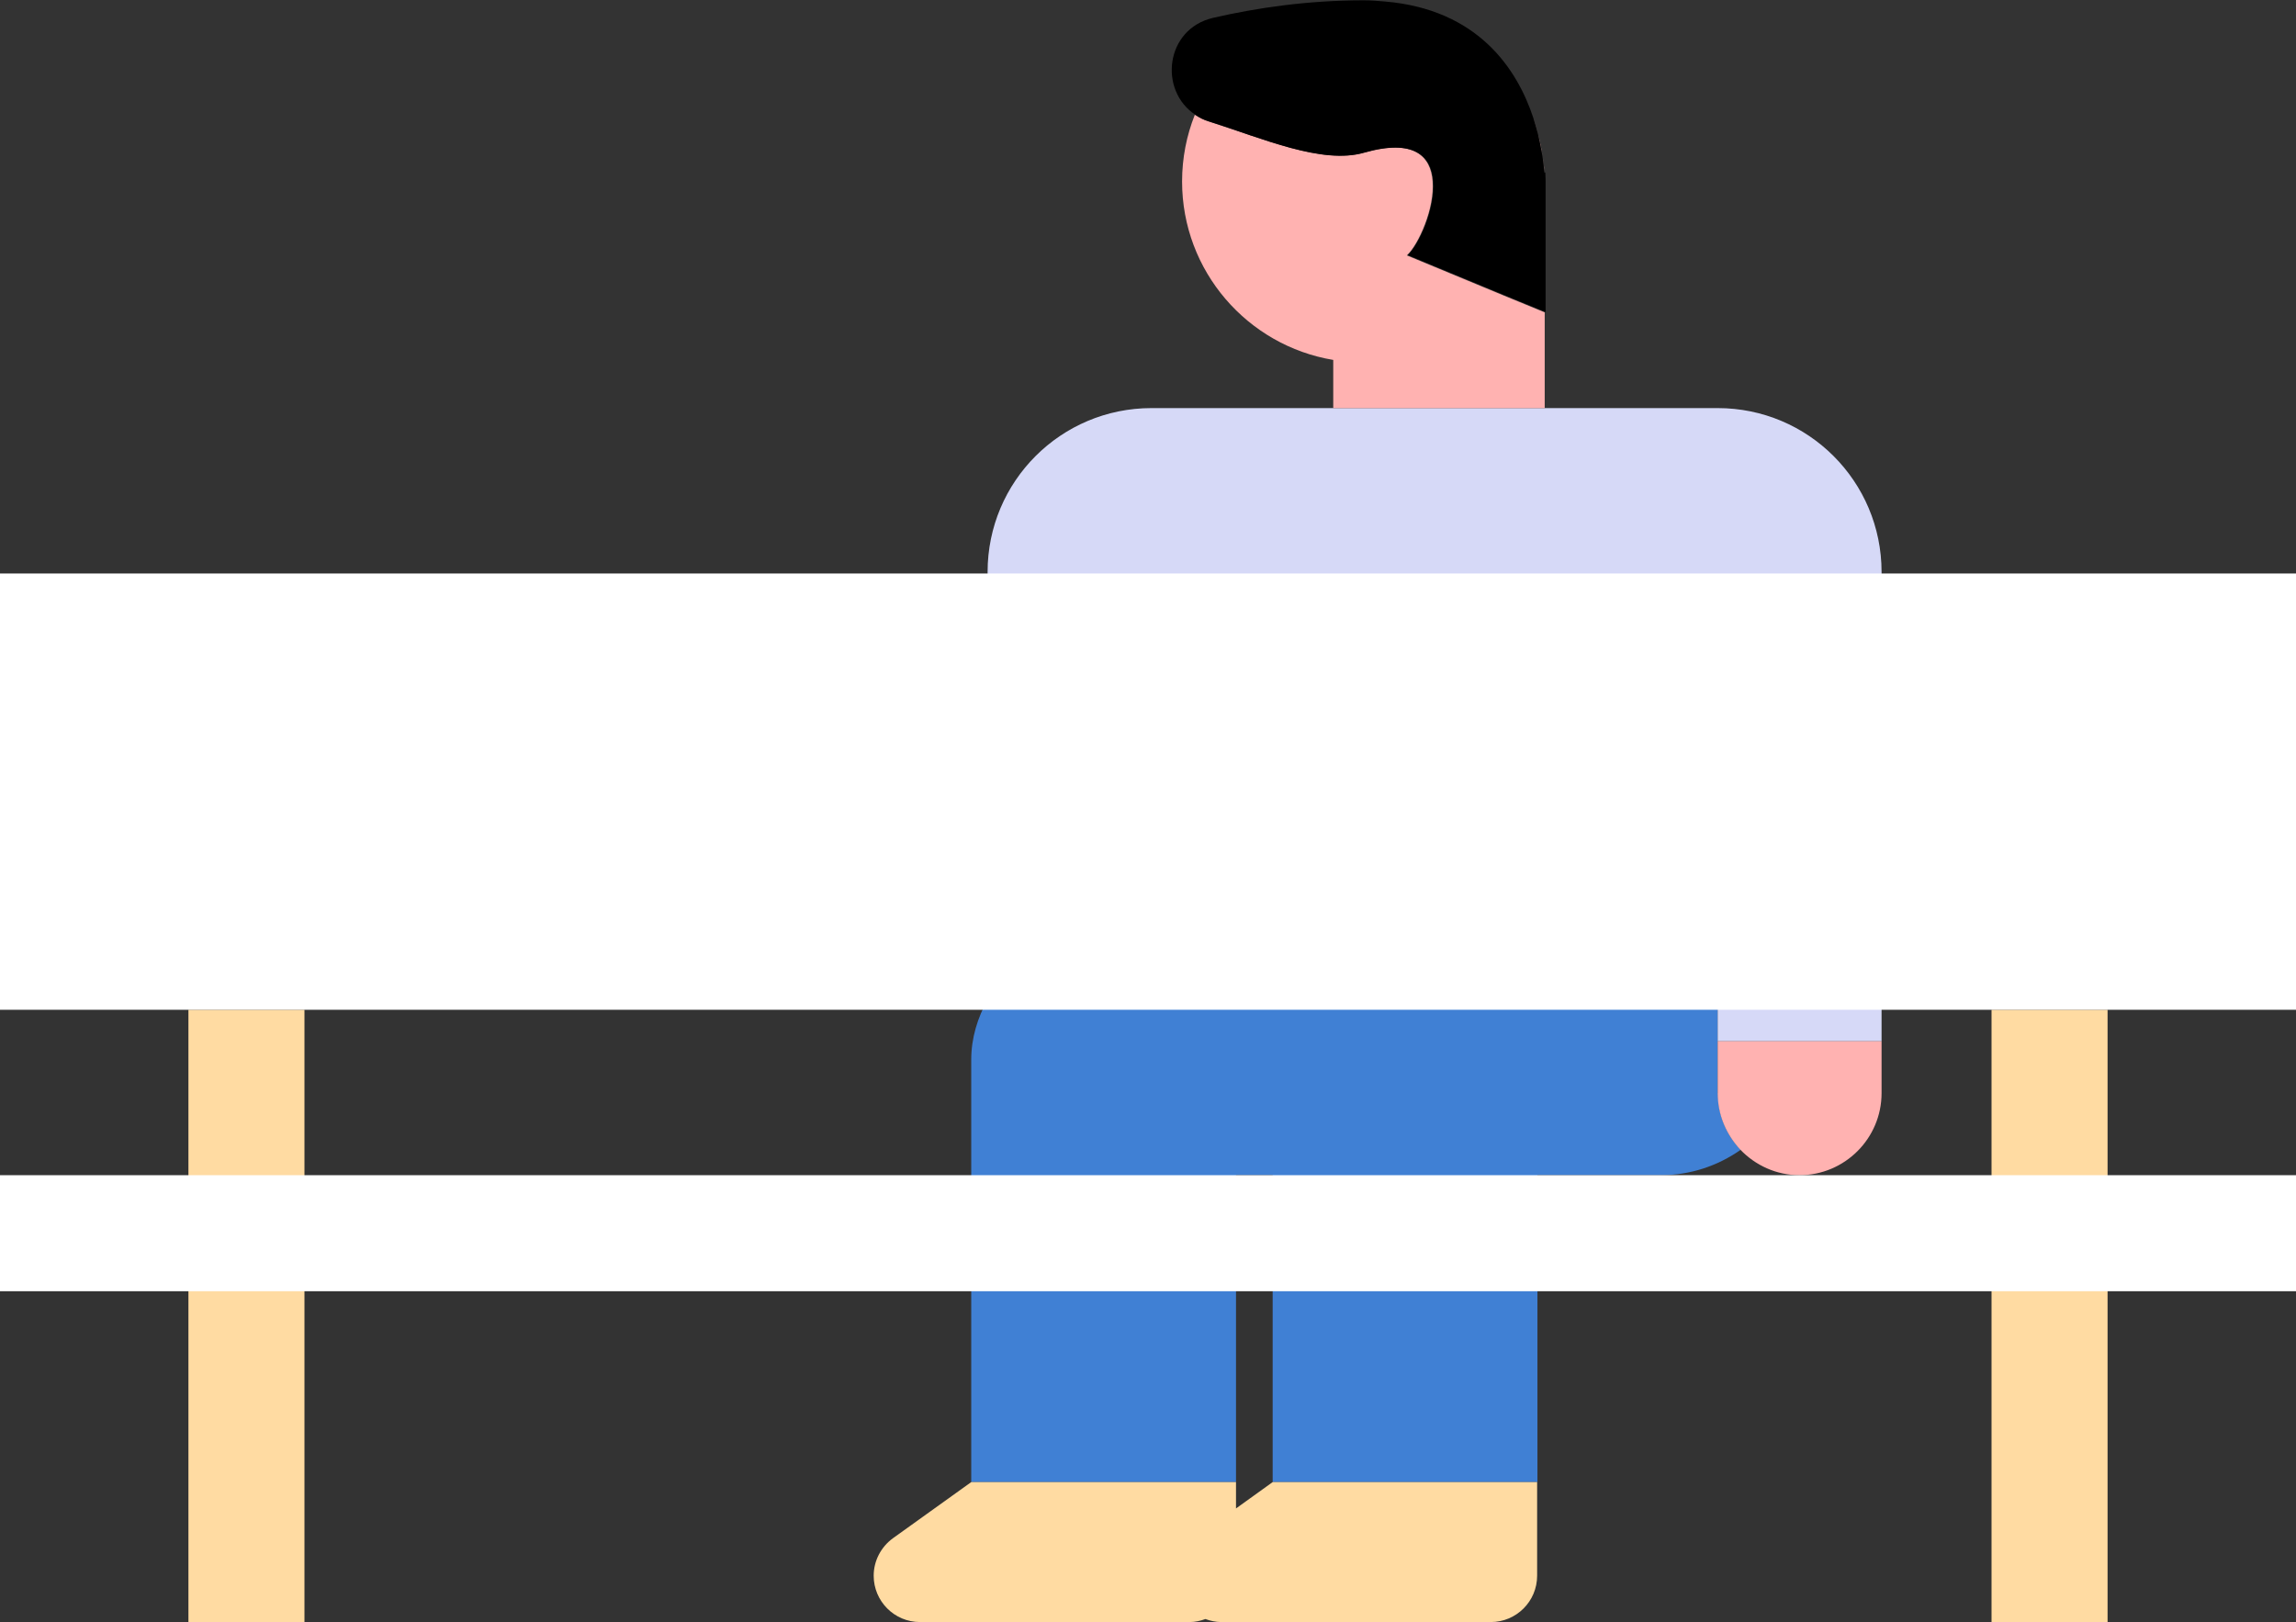
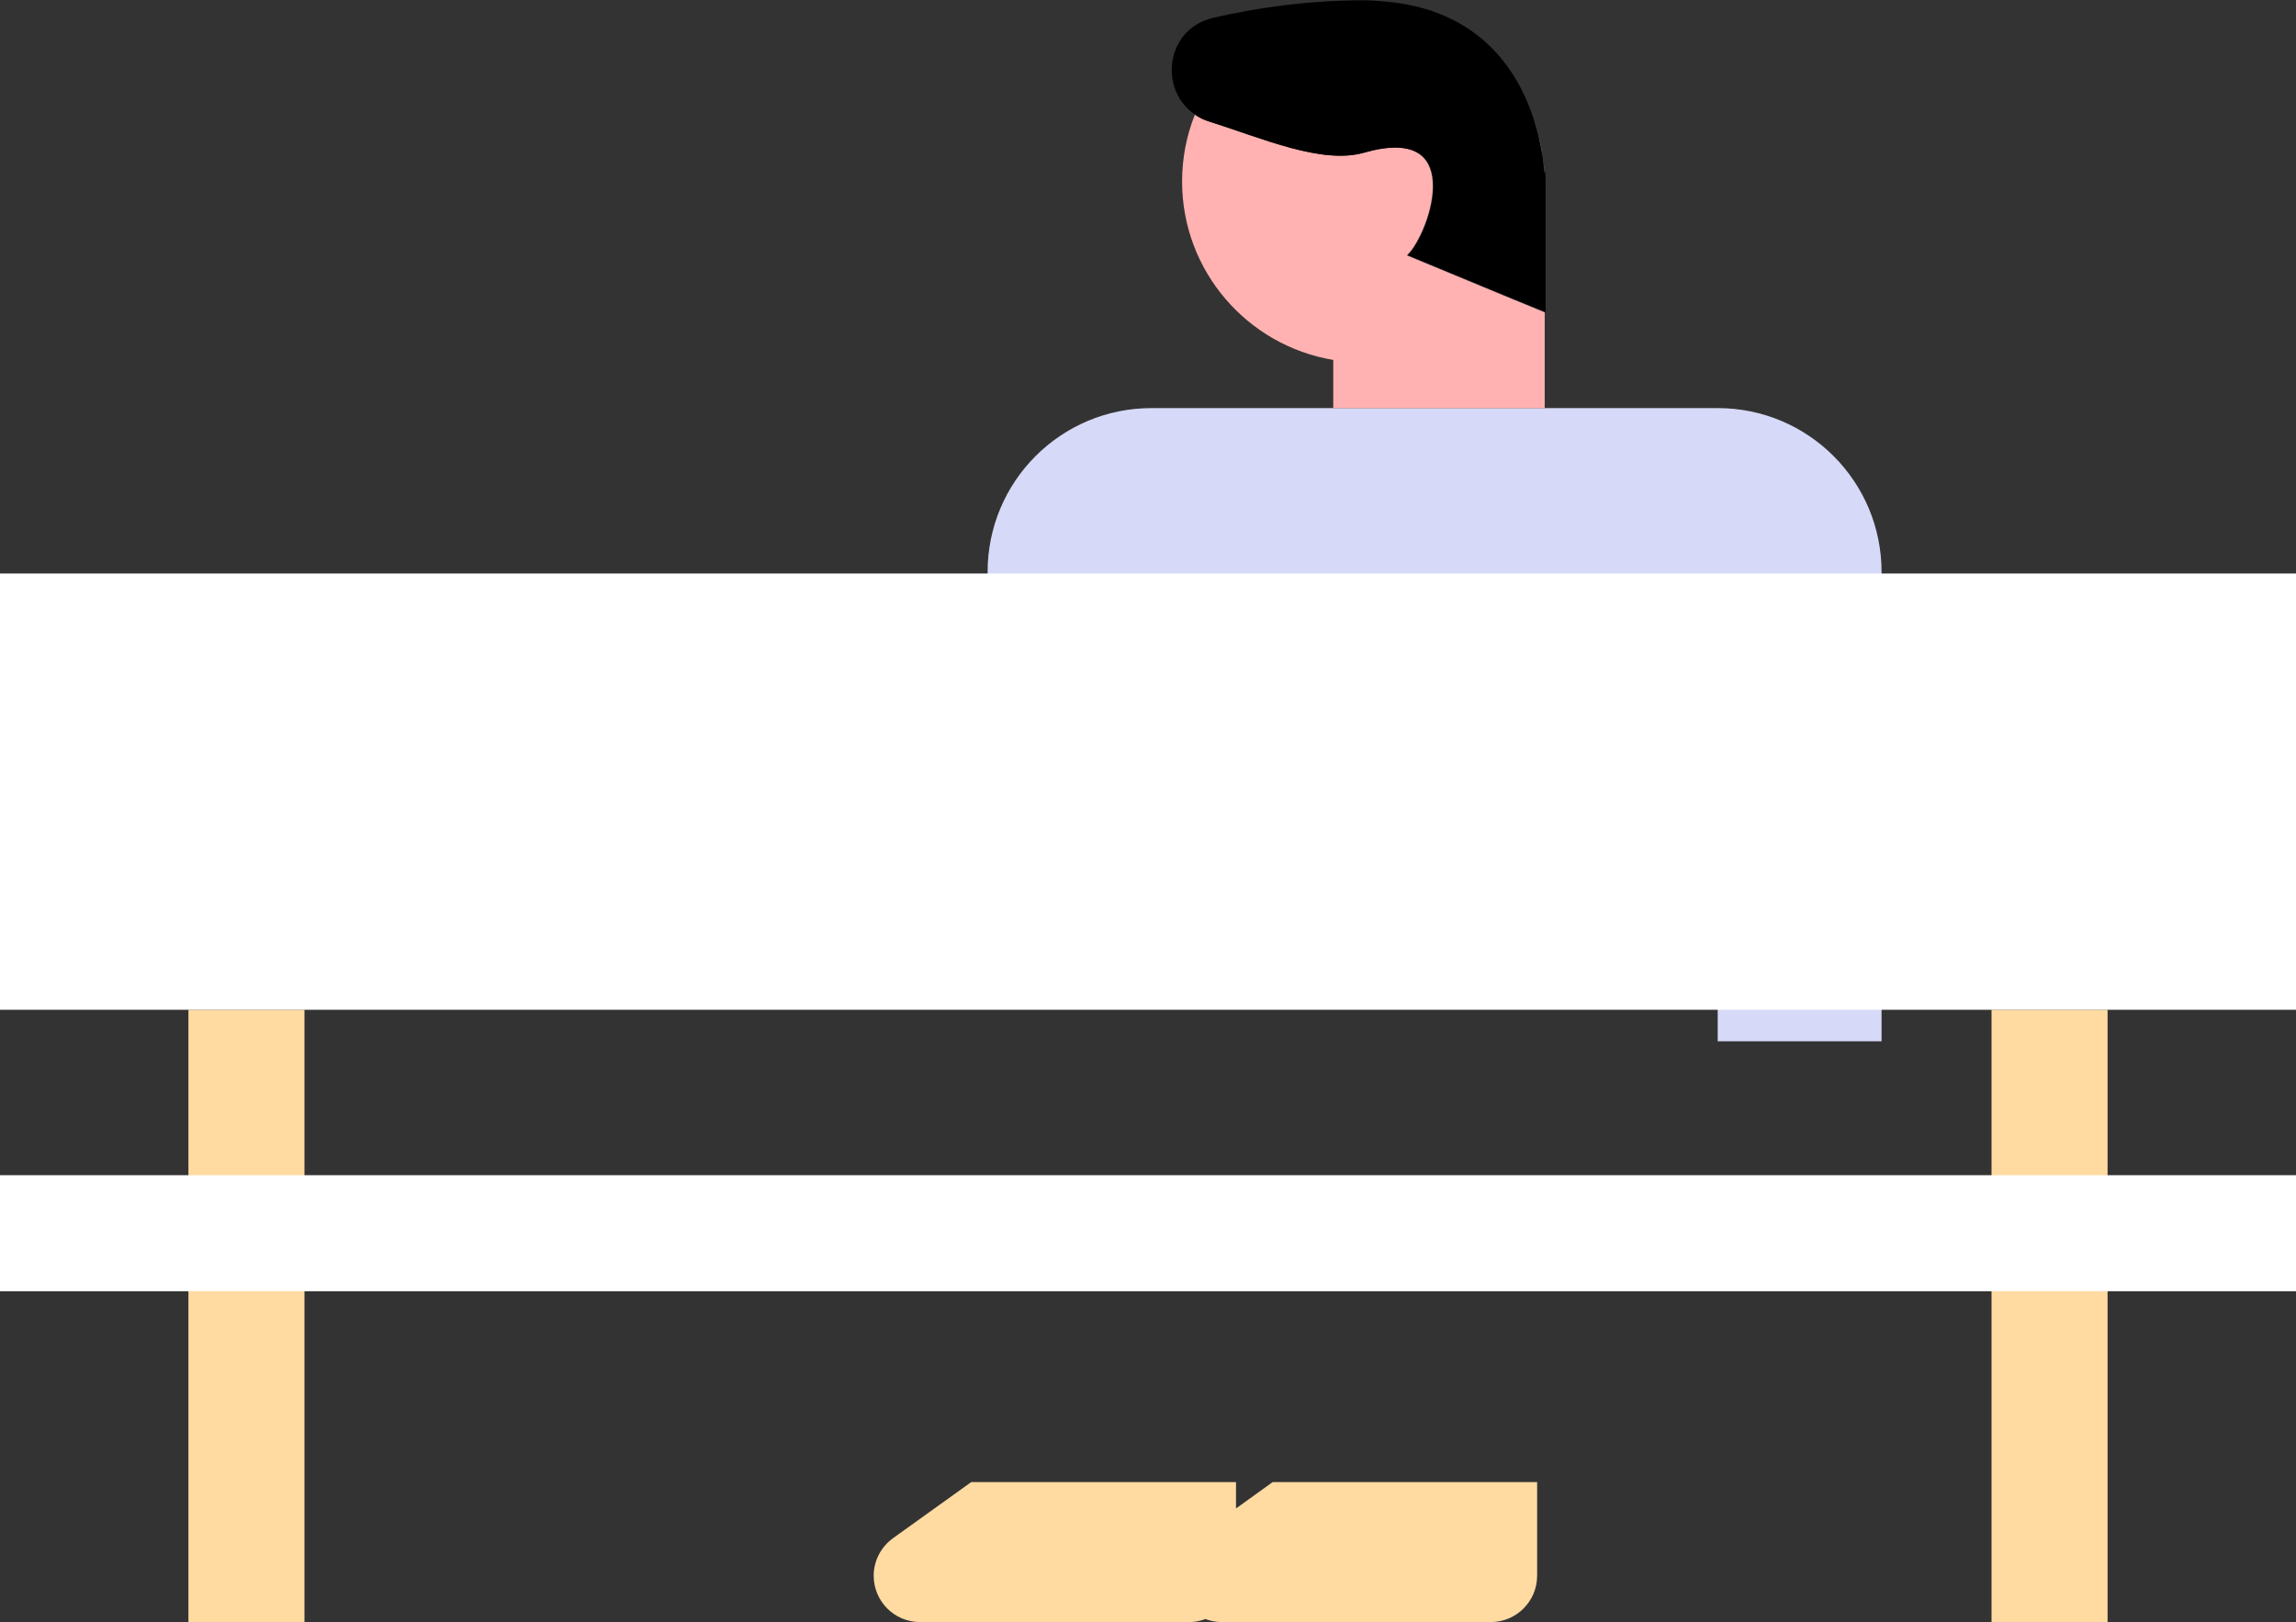
<svg xmlns="http://www.w3.org/2000/svg" id="Layer_2" data-name="Layer 2" viewBox="0 0 75.79 53.54">
  <rect x="0" y="0" width="75.79" height="53.54" fill="#333333" stroke="none" />
  <defs>
    <style>
      .cls-1, .cls-2, .cls-3, .cls-4, .cls-5, .cls-6 {
        stroke-width: 0px;
      }

      .cls-2 {
        fill: #4080d4;
      }

      .cls-3 {
        fill: #d6d9f7;
      }

      .cls-4 {
        fill: #ffdba2;
      }

      .cls-5 {
        fill: #fff;
      }

      .cls-6 {
        fill: #ffb2b1;
      }
    </style>
  </defs>
  <g id="_圖層_4" data-name="圖層 4">
    <g>
      <g>
        <g>
          <rect class="cls-4" x="65.74" y="33.33" width="3.83" height="20.21" />
          <rect class="cls-4" x="6.22" y="33.33" width="3.83" height="20.21" />
        </g>
        <g>
-           <path class="cls-2" d="M56.7,36.08v-5.13h-20.62c-1.5,0-2.79.83-3.48,2.05-.33.59-.54,1.26-.54,1.98v13.94h8.74v-10.13h1.21v10.13h8.74v-10.13h4.07c.98,0,1.89-.31,2.64-.84-.47-.49-.75-1.14-.75-1.87Z" />
          <path class="cls-4" d="M42.01,48.92l-1.21.87v-.87h-8.74l-2.58,1.85c-.4.29-.64.75-.64,1.24,0,.84.68,1.53,1.53,1.53h8.9c.18,0,.36-.04.52-.1.16.06.34.1.52.1h8.9c.84,0,1.53-.68,1.53-1.53v-3.09h-8.74Z" />
          <path class="cls-3" d="M56.7,13.47h-18.69c-2.99,0-5.41,2.42-5.41,5.41v14.12c.69-1.22,1.99-2.05,3.48-2.05h20.62v3.42h5.41v-15.49c0-2.99-2.42-5.41-5.41-5.41Z" />
          <g>
            <path class="cls-6" d="M50.91,5.12c.03.19.06.38.07.57-.01-.14-.04-.35-.07-.57Z" />
            <path class="cls-6" d="M50.77,4.45c-.05-.18-.1-.37-.17-.57.07.18.12.38.17.57Z" />
            <path class="cls-6" d="M50.91,5.12c-.03-.23-.08-.45-.14-.67.06.25.1.47.14.67Z" />
            <path class="cls-6" d="M46.45,8.42c.37-.35.91-1.53.84-2.44-.06-.82-.62-1.42-2.28-.94-1.38.39-3.35-.48-5.11-1.03-.17-.05-.32-.13-.46-.22-.27.68-.42,1.42-.42,2.2,0,2.96,2.16,5.42,4.99,5.89v1.59h6.98v-3.16l-1.34-.55-3.21-1.33Z" />
-             <path class="cls-6" d="M59.4,34.37h-2.7v1.71c0,.73.29,1.38.75,1.87.49.51,1.18.84,1.95.84,1.49,0,2.71-1.21,2.71-2.71v-1.71h-2.72Z" />
          </g>
          <path class="cls-1" d="M50.98,5.7c-.03-.37-.12-1.05-.37-1.82-.53-1.6-1.82-3.57-4.89-3.83-.23-.02-.45-.04-.7-.04-1.86,0-3.55.25-4.98.58-1.58.37-1.8,2.4-.58,3.2.14.09.28.17.46.22,1.75.56,3.73,1.43,5.11,1.03,1.66-.47,2.22.12,2.28.94.07.91-.47,2.09-.84,2.44l3.21,1.33,1.34.55v-4.32s0-.11-.01-.29Z" />
        </g>
      </g>
      <rect class="cls-5" y="38.79" width="75.79" height="3.83" />
      <rect class="cls-5" x="0" y="18.93" width="75.79" height="14.4" />
    </g>
  </g>
</svg>